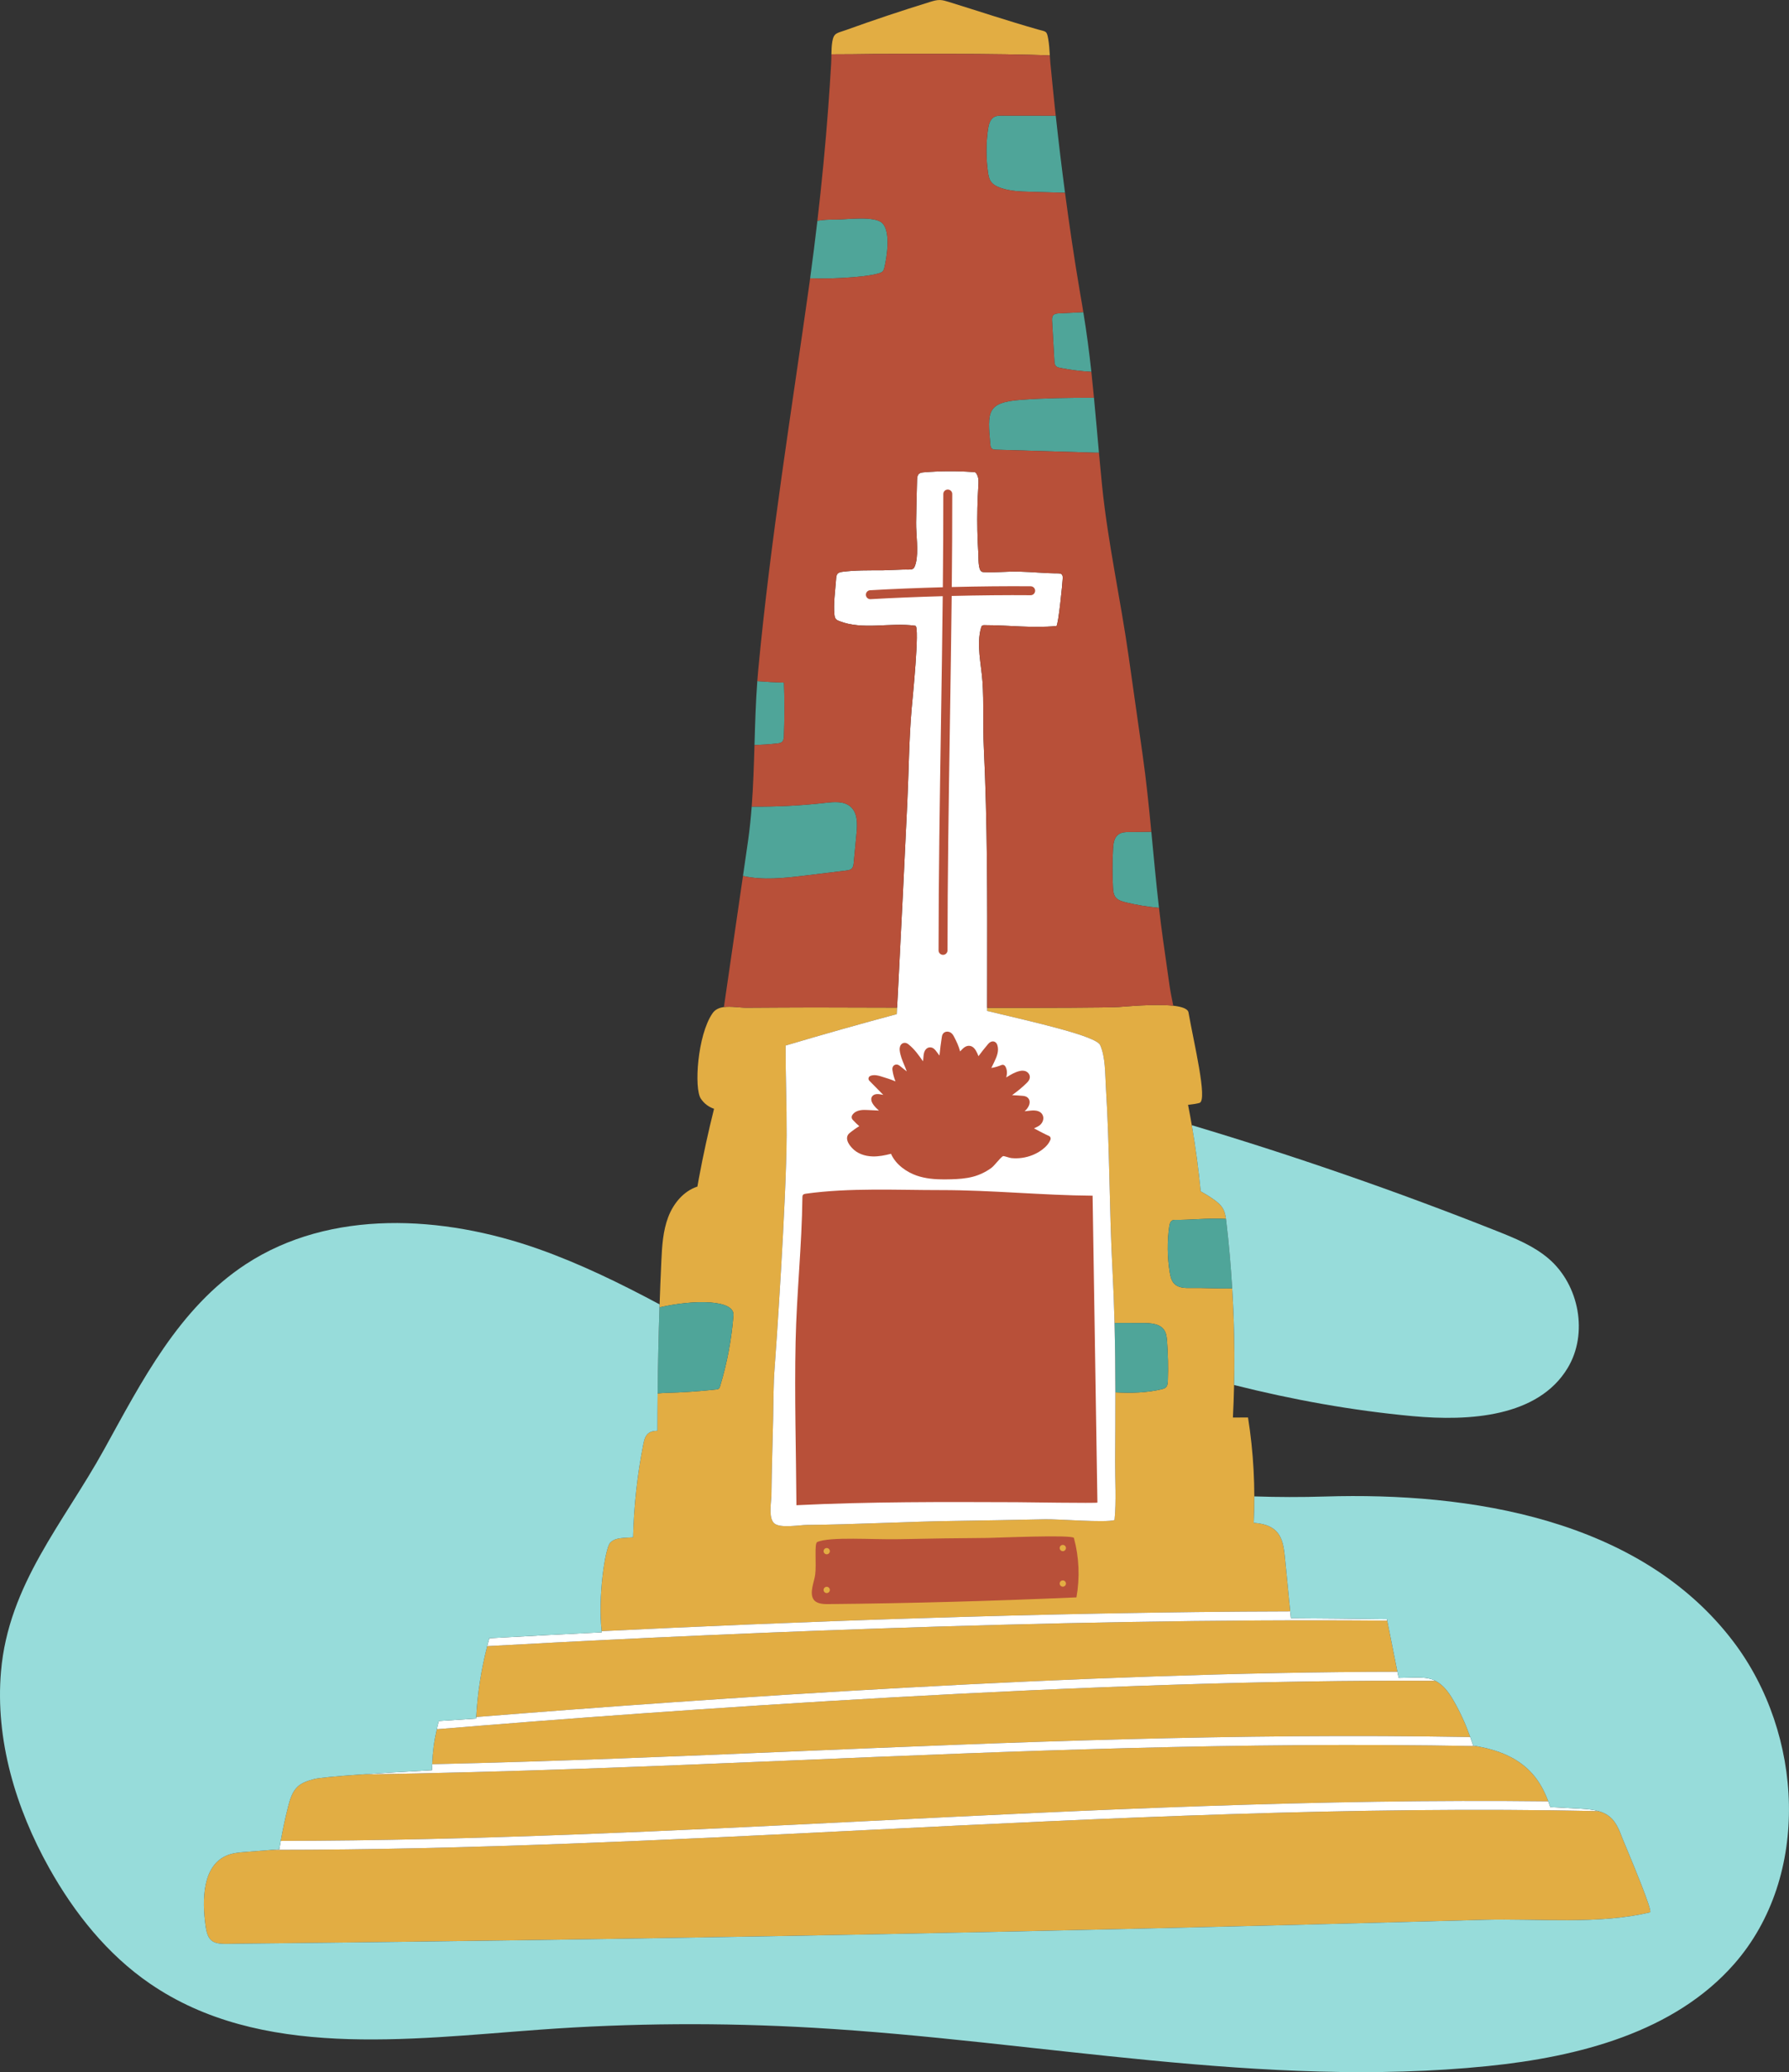
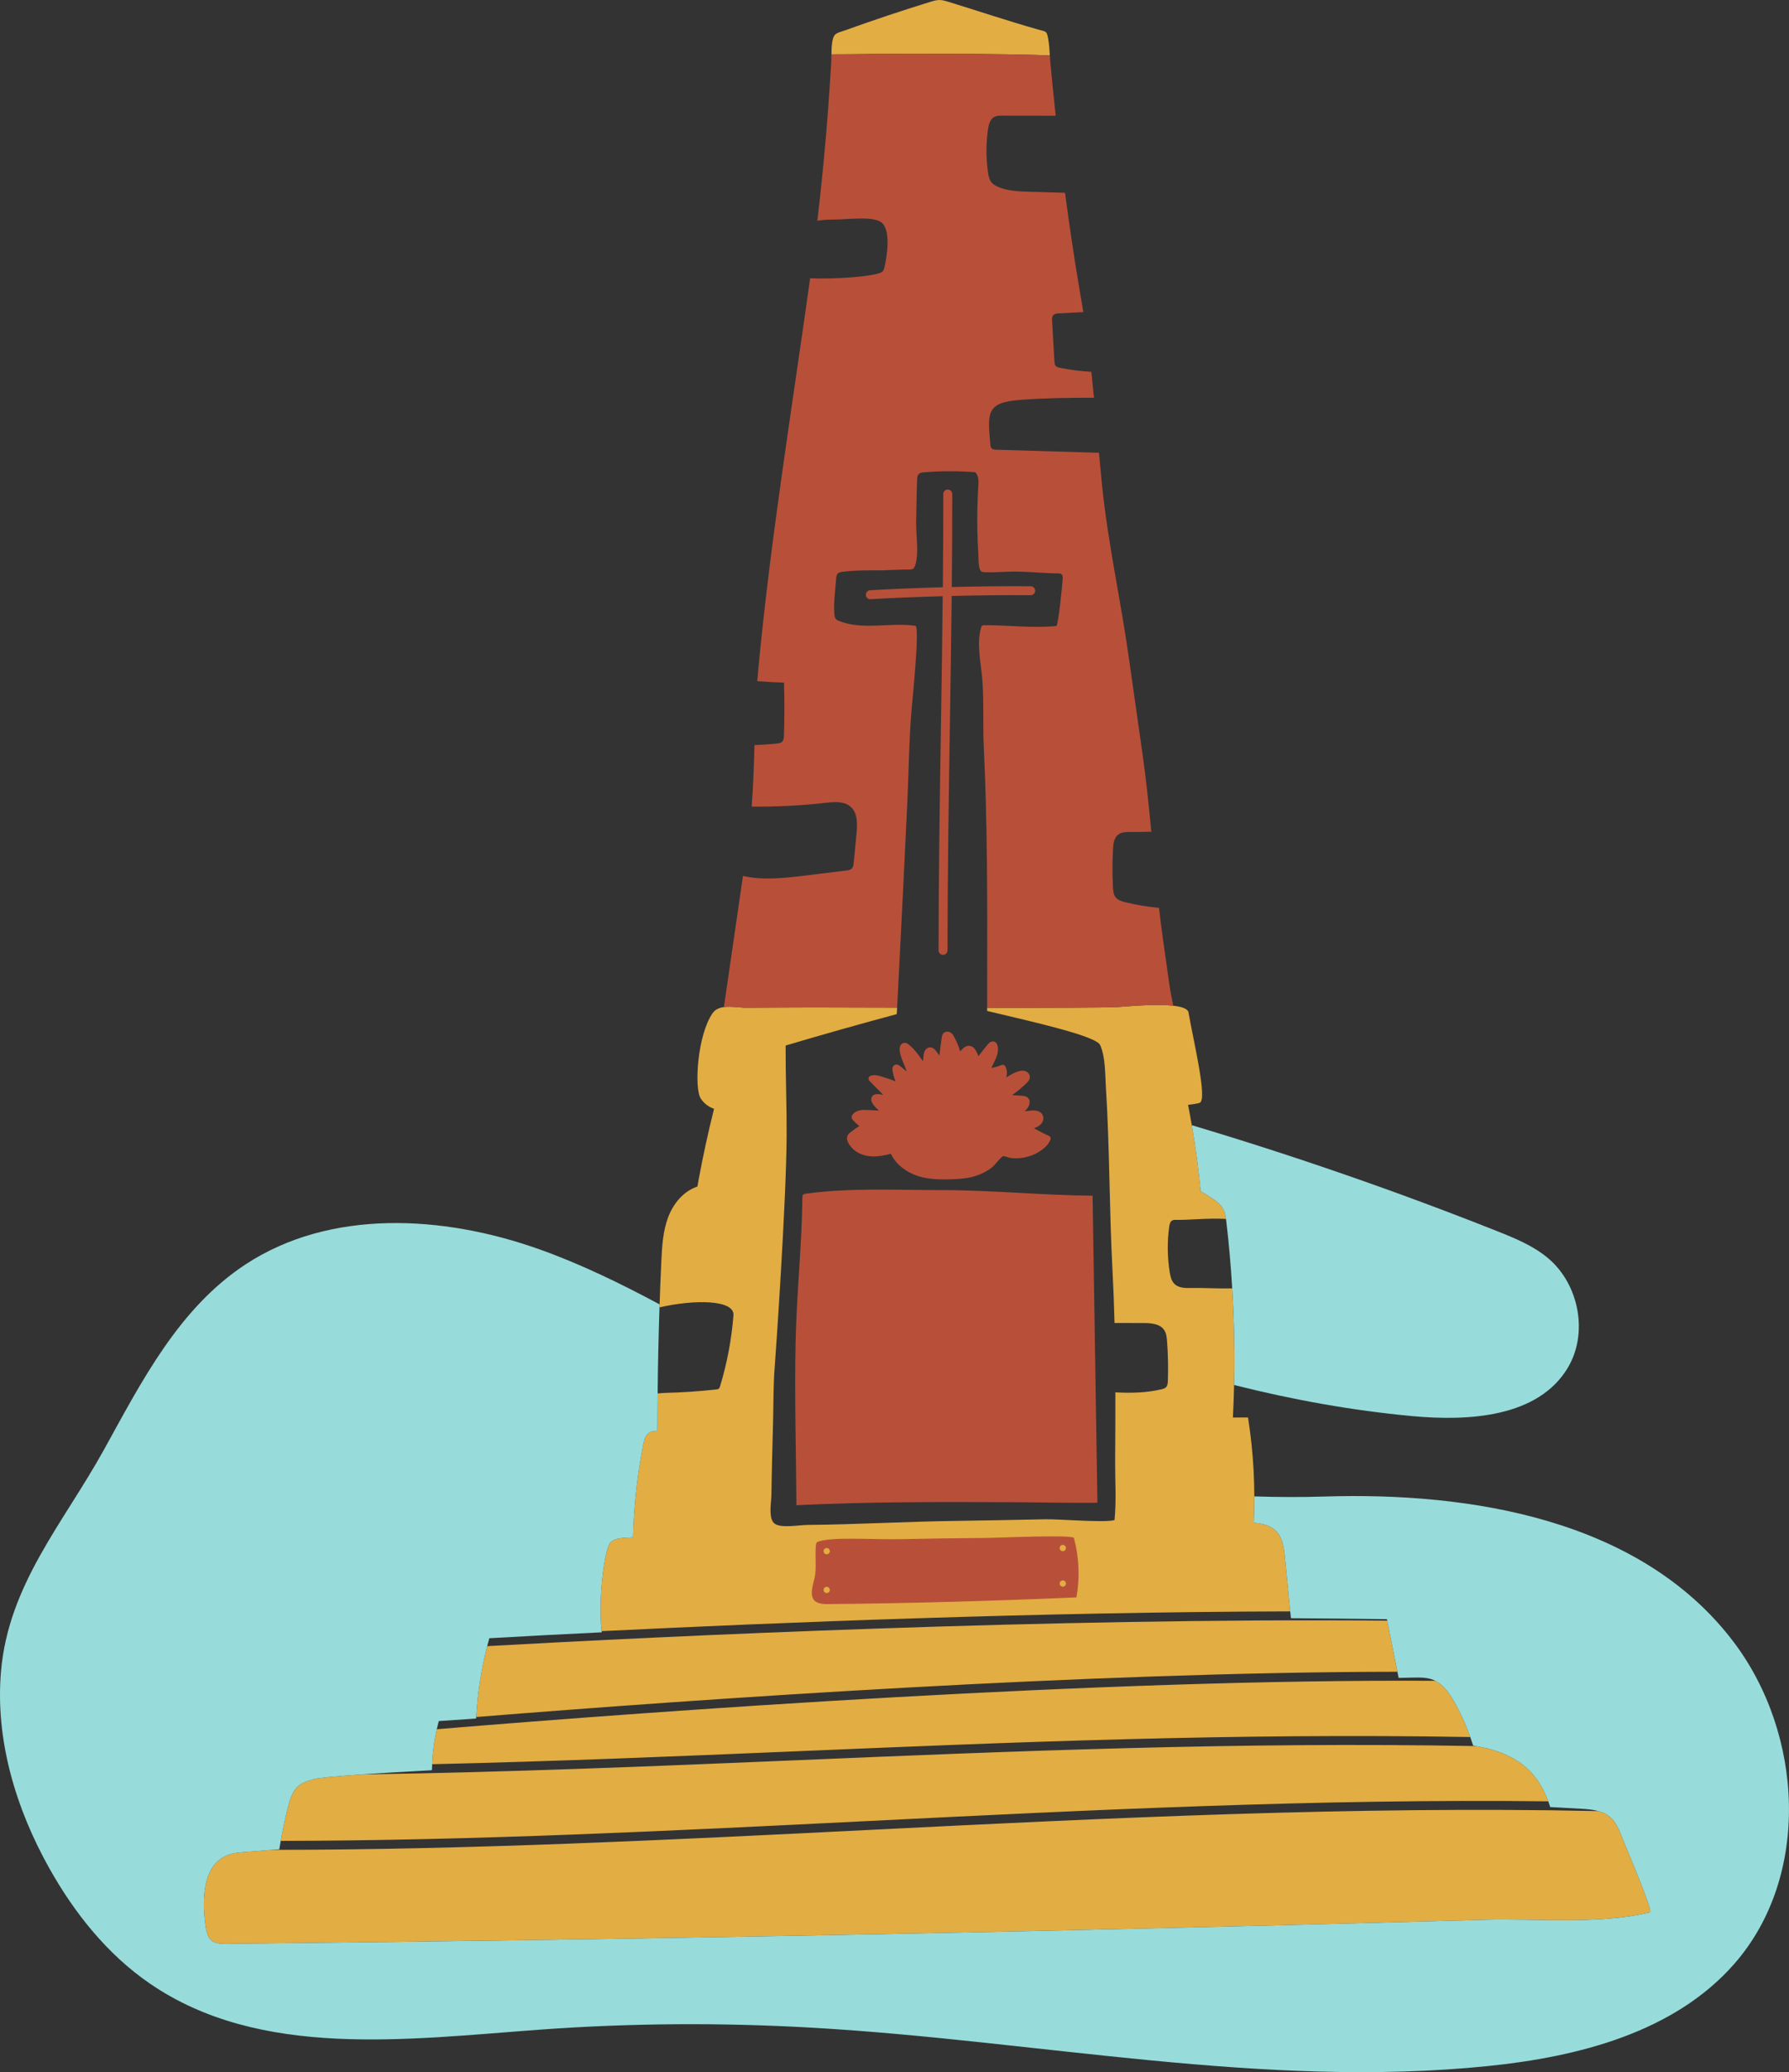
<svg xmlns="http://www.w3.org/2000/svg" height="463.5" preserveAspectRatio="xMidYMid meet" version="1.0" viewBox="0.0 -0.0 400.1 463.5" width="400.1" zoomAndPan="magnify">
  <rect x="0.0" y="-0.0" width="400.1" height="463.5" fill="#333333" stroke="none" />
  <defs>
    <clipPath id="a">
      <path d="M 0 251 L 400.09 251 L 400.09 463.512 L 0 463.512 Z M 0 251" />
    </clipPath>
  </defs>
  <g>
    <g id="change1_1">
      <path d="M 287.363 348.332 C 287.16 346.258 286.879 344.008 285.426 342.512 C 284.141 341.188 282.273 340.781 280.391 340.629 C 280.766 332.758 280.348 324.848 279.113 317.066 C 277.988 317.07 276.859 317.082 275.734 317.086 C 276.215 307.461 276.156 297.809 275.578 288.188 C 272.309 288.273 268.879 288.039 266.293 288.102 C 265.012 288.133 263.586 288.098 262.668 287.203 C 261.977 286.527 261.754 285.516 261.598 284.562 C 261.059 281.191 261.023 277.738 261.492 274.355 C 261.566 273.844 261.695 273.262 262.148 273.008 C 262.414 272.859 262.734 272.859 263.039 272.867 C 265.793 272.93 270.113 272.434 274.184 272.652 C 274.07 271.84 273.902 271.031 273.496 270.328 C 272.992 269.453 272.176 268.816 271.355 268.234 C 270.445 267.594 269.5 267.012 268.527 266.48 C 267.902 259.988 266.965 253.531 265.699 247.137 C 266.77 247.023 267.652 246.883 268.262 246.707 C 270.145 246.164 266.969 233.164 265.801 226.469 C 265.652 225.625 264.277 225.18 262.395 224.965 C 258.184 224.492 251.441 225.191 250.23 225.25 C 246.98 225.414 234.547 225.445 220.77 225.434 C 220.77 225.664 220.77 225.898 220.77 226.133 C 231.336 228.656 245.141 231.727 246.047 233.773 C 247.238 236.465 247.141 240.199 247.32 243.086 C 248.188 256.816 248.074 270.547 248.809 284.273 C 249.016 288.156 249.156 292.047 249.258 295.934 C 251.414 295.938 253.57 295.941 255.727 295.945 C 257.43 295.949 259.414 296.098 260.363 297.512 C 260.844 298.23 260.938 299.141 261.004 300.004 C 261.227 302.934 261.289 305.871 261.191 308.809 C 261.176 309.359 261.125 309.973 260.719 310.348 C 260.465 310.586 260.105 310.684 259.762 310.766 C 256.387 311.555 252.922 311.637 249.445 311.445 C 249.457 316.574 249.426 321.703 249.395 326.828 C 249.371 331.172 249.695 335.711 249.254 340.02 C 247.078 340.656 236.812 339.773 233.711 339.84 C 226.848 339.992 219.98 340.113 213.117 340.215 C 202.398 340.367 191.332 341.016 180.473 341.105 C 178.801 341.117 174.523 341.906 173.184 340.773 C 173.039 340.652 172.918 340.508 172.816 340.34 C 171.926 338.871 172.512 335.805 172.527 334.398 C 172.59 328.746 172.777 323.094 172.906 317.445 C 172.996 313.578 172.945 309.648 173.258 305.793 C 173.465 303.246 175.867 268.734 175.926 253.93 C 175.949 247.086 175.676 240.723 175.699 233.875 C 183.953 231.414 192.242 229.078 200.559 226.844 C 200.582 226.359 200.609 225.875 200.633 225.391 C 193.172 225.371 186.484 225.352 181.984 225.344 C 176.973 225.336 171.965 225.402 166.953 225.414 C 165.41 225.418 163.508 225.051 161.898 225.266 C 160.859 225.406 159.941 225.785 159.336 226.676 C 155.953 231.613 155.215 243.48 156.73 245.742 C 157.516 246.918 158.535 247.617 159.691 248.023 C 158.41 253.148 157.281 258.309 156.312 263.5 C 156.195 264.137 156.09 264.777 155.973 265.418 C 152.895 266.414 150.609 269.184 149.449 272.223 C 148.254 275.355 148.062 278.766 147.906 282.113 C 147.742 285.555 147.609 289 147.492 292.445 C 155.145 290.668 164.309 290.664 164.031 294.219 C 163.613 299.586 162.613 304.91 161.047 310.062 C 160.984 310.266 160.914 310.48 160.75 310.617 C 160.586 310.754 160.363 310.781 160.156 310.805 C 156.383 311.219 152.594 311.477 148.801 311.57 C 148.348 311.582 147.754 311.629 147.078 311.688 C 147.051 314.473 147.027 317.254 147.027 320.039 C 146.32 320.074 145.598 320.16 145.035 320.582 C 144.297 321.141 144.055 322.133 143.875 323.043 C 142.516 329.902 141.754 336.875 141.59 343.863 C 141.539 343.867 141.488 343.875 141.438 343.883 C 139.711 344.055 137.57 343.824 136.43 345.133 C 135.301 346.426 133.688 357.305 134.555 364.867 C 174.188 362.914 232.738 360.578 288.555 360.445 C 288.156 356.41 287.762 352.371 287.363 348.332 Z M 367.008 421.398 C 365.273 416.969 363.047 411.75 362.816 411.141 C 362.156 409.391 361.445 407.559 360.008 406.367 C 359.266 405.758 358.402 405.375 357.484 405.117 C 302.562 403.949 247.227 406.695 193.676 409.363 C 149.965 411.543 104.914 413.785 61.023 413.785 C 60.969 413.785 60.914 413.785 60.859 413.785 C 58.891 413.938 56.922 414.094 54.957 414.246 C 53.535 414.355 52.09 414.473 50.773 415.016 C 45.246 417.297 45.148 424.98 45.984 430.902 C 46.602 435.254 48.52 434.824 52.918 434.777 C 105.836 434.238 158.746 433.43 211.656 432.352 C 238.387 431.805 265.117 431.191 291.848 430.508 C 305.215 430.168 318.578 429.809 331.941 429.434 C 343.789 429.102 357.5 430.562 369.02 427.762 C 369.363 427.68 368.328 424.766 367.008 421.398 Z M 193.578 407.367 C 243.504 404.879 294.984 402.324 346.262 402.934 C 345.434 400.691 344.328 398.594 342.742 396.797 C 339.523 393.141 334.992 391.414 330.117 390.574 C 276.805 389.598 226.559 391.703 177.898 393.75 C 146.297 395.078 113.93 396.426 80.836 396.918 C 74.984 397.32 71.266 397.676 70.266 397.945 C 68.969 398.297 67.629 398.691 66.629 399.59 C 65.387 400.707 64.875 402.406 64.457 404.027 C 63.797 406.59 63.246 409.176 62.785 411.781 C 106.074 411.723 150.473 409.516 193.578 407.367 Z M 328.812 388.551 C 327.832 385.781 326.629 383.098 325.168 380.551 C 324.129 378.73 322.855 376.895 320.996 375.973 C 246.062 375.504 148.387 382.609 97.691 386.801 C 97.094 389.371 96.75 391.992 96.648 394.629 C 124.227 394 151.285 392.867 177.812 391.75 C 226.098 389.719 275.941 387.625 328.812 388.551 Z M 310.246 362.516 C 234.816 361.844 148.773 366 108.961 368.215 C 107.617 373.402 106.797 378.727 106.496 384.074 C 157.074 380.004 243.074 374.023 312.523 373.949 C 311.766 370.141 311.008 366.328 310.246 362.516 Z M 195.648 12.066 C 192.41 12.109 189.176 12.156 185.938 12.152 C 185.957 11.18 185.984 10.207 186.145 9.285 C 186.488 7.293 187.219 7.434 189.145 6.738 C 195.387 4.484 201.688 2.379 208.031 0.422 C 208.73 0.207 209.441 -0.008 210.172 0.004 C 210.836 0.016 211.48 0.211 212.113 0.406 C 218.77 2.465 225.402 4.68 232.102 6.586 C 233.949 7.113 234.086 6.824 234.422 8.68 C 234.641 9.891 234.711 11.156 234.789 12.406 C 224.809 11.926 198.539 12.031 195.648 12.066" fill="#e2ad43" />
    </g>
    <g id="change2_1">
-       <path d="M 259.762 310.766 C 260.105 310.684 260.465 310.586 260.719 310.348 C 261.125 309.973 261.176 309.359 261.191 308.809 C 261.289 305.871 261.227 302.934 261.004 300.004 C 260.938 299.141 260.844 298.23 260.363 297.512 C 259.414 296.098 257.43 295.949 255.727 295.945 C 253.57 295.941 251.414 295.938 249.258 295.934 C 249.387 301.102 249.438 306.273 249.445 311.445 C 252.922 311.637 256.387 311.555 259.762 310.766 Z M 174.926 165.926 C 175.262 165.605 175.301 165.086 175.32 164.621 C 175.461 160.648 175.465 156.672 175.332 152.695 C 173.34 152.637 171.352 152.52 169.367 152.363 C 169.012 157.117 168.879 161.895 168.738 166.668 C 170.441 166.602 172.145 166.492 173.844 166.301 C 174.227 166.254 174.645 166.195 174.926 165.926 Z M 179.973 195.863 C 183.059 195.484 186.148 195.109 189.234 194.73 C 189.695 194.676 190.191 194.602 190.512 194.266 C 190.824 193.938 190.883 193.453 190.926 193.008 C 191.137 190.824 191.344 188.641 191.555 186.457 C 191.758 184.336 191.836 181.867 190.238 180.457 C 188.785 179.172 186.59 179.359 184.66 179.578 C 179.172 180.207 173.641 180.484 168.113 180.426 C 167.922 182.984 167.66 185.531 167.301 188.055 C 166.922 190.684 166.539 193.312 166.16 195.941 C 170.594 196.945 175.391 196.422 179.973 195.863 Z M 252.684 186.109 C 251.766 186.098 250.773 186.137 250.055 186.707 C 249.152 187.426 248.988 188.711 248.926 189.863 C 248.762 192.742 248.758 195.629 248.91 198.504 C 248.953 199.277 249.023 200.098 249.496 200.707 C 250.012 201.363 250.875 201.621 251.688 201.824 C 254.156 202.434 256.672 202.844 259.203 203.074 C 258.547 197.398 258.031 191.727 257.488 186.051 C 255.688 186.07 254.02 186.125 252.684 186.109 Z M 235.559 70.504 C 235.258 70.84 235.266 71.34 235.293 71.789 C 235.465 74.77 235.633 77.75 235.805 80.727 C 235.828 81.141 235.867 81.598 236.156 81.895 C 236.398 82.141 236.758 82.223 237.094 82.289 C 239.398 82.746 241.734 83.043 244.078 83.172 C 243.594 78.711 243.012 74.258 242.277 69.824 C 240.461 69.914 238.641 70.004 236.824 70.094 C 236.367 70.117 235.863 70.16 235.559 70.504 Z M 228.211 89.445 C 220.641 90.023 220.82 92.164 221.48 99.387 C 221.512 99.723 221.555 100.094 221.805 100.328 C 222.051 100.559 222.422 100.582 222.758 100.594 C 230.148 100.812 237.539 101.035 244.93 101.258 C 245.203 101.266 245.488 101.27 245.773 101.27 C 245.402 97.168 245.051 93.066 244.66 88.969 C 239.176 88.957 233.656 89.031 228.211 89.445 Z M 197.352 60.758 C 197.602 60.535 197.703 60.191 197.781 59.863 C 198.355 57.523 199.266 51.812 197.312 49.902 C 195.594 48.215 189.309 49.117 186.922 49.109 C 185.402 49.105 184.039 49.16 182.805 49.387 C 182.305 53.68 181.77 57.969 181.18 62.246 C 186.512 62.504 196.117 61.852 197.352 60.758 Z M 222.422 26.121 C 221.434 26.613 221.113 27.852 220.957 28.945 C 220.504 32.133 220.504 35.387 220.965 38.574 C 221.062 39.266 221.191 39.973 221.574 40.555 C 222.066 41.293 222.906 41.723 223.742 42.016 C 225.855 42.762 228.141 42.836 230.383 42.898 C 232.984 42.977 235.586 43.051 238.188 43.129 C 237.426 37.387 236.738 31.637 236.113 25.883 C 232.098 25.875 228.082 25.871 224.062 25.867 C 223.504 25.867 222.922 25.871 222.422 26.121 Z M 263.039 272.867 C 262.734 272.859 262.414 272.859 262.148 273.008 C 261.695 273.262 261.566 273.844 261.492 274.355 C 261.023 277.738 261.059 281.191 261.598 284.562 C 261.754 285.516 261.977 286.527 262.668 287.203 C 263.586 288.098 265.012 288.133 266.293 288.102 C 268.879 288.039 272.309 288.273 275.578 288.188 C 275.281 283.211 274.848 278.242 274.266 273.289 C 274.238 273.078 274.211 272.863 274.184 272.652 C 270.113 272.434 265.793 272.93 263.039 272.867 Z M 148.801 311.57 C 148.348 311.582 147.754 311.629 147.078 311.688 C 147.141 305.27 147.277 298.855 147.492 292.445 C 155.145 290.668 164.309 290.664 164.031 294.219 C 163.613 299.586 162.613 304.91 161.047 310.062 C 160.984 310.266 160.914 310.48 160.75 310.617 C 160.586 310.754 160.363 310.781 160.156 310.805 C 156.383 311.219 152.594 311.477 148.801 311.57" fill="#4fa599" />
-     </g>
+       </g>
    <g id="change3_1">
-       <path d="M 220.023 167.176 C 219.785 162.285 220.062 157.285 219.723 152.426 C 219.457 148.613 218.328 144.133 219.41 140.414 C 219.453 140.266 219.5 140.109 219.609 140 C 219.789 139.824 220.074 139.828 220.324 139.844 C 225.711 139.844 230.844 140.547 236.25 140.031 C 236.684 139.988 237.672 130.062 237.672 129.312 C 237.672 129.016 237.656 128.68 237.438 128.473 C 237.25 128.297 236.973 128.27 236.719 128.254 C 233.762 128.254 230.777 127.926 227.816 127.859 C 225.23 127.801 222.699 128.102 220.141 127.984 C 219.922 127.973 219.691 127.961 219.508 127.84 C 218.715 127.324 218.852 124.68 218.801 123.891 C 218.691 122.148 218.617 120.398 218.582 118.648 C 218.516 115.336 218.59 112.02 218.797 108.715 C 218.848 107.898 218.902 107.047 218.562 106.305 C 218.223 105.562 218.156 105.625 217.344 105.57 C 213.766 105.328 210.172 105.355 206.602 105.652 C 206.23 105.684 205.836 105.73 205.551 105.969 C 205.156 106.297 205.109 106.879 205.094 107.395 C 205 110.555 204.934 113.715 204.887 116.875 C 204.848 119.637 205.48 123.281 204.824 125.945 C 204.375 127.766 203.949 127.332 201.898 127.406 C 200.363 127.465 198.828 127.523 197.293 127.578 C 194.379 127.578 191.191 127.531 188.305 127.918 C 187.004 128.094 187.039 128.77 186.949 129.984 C 186.77 132.426 186.391 134.973 186.609 137.402 C 186.645 137.781 186.699 138.188 186.949 138.477 C 187.133 138.688 187.398 138.805 187.656 138.91 C 192.988 141.027 199.047 139.168 204.723 139.98 C 205.746 140.129 204.035 156.777 203.879 158.598 C 203.285 165.512 203.246 172.52 202.918 179.453 C 202.262 193.355 201.574 207.254 200.855 221.152 C 200.781 222.566 200.707 223.98 200.633 225.391 C 200.609 225.875 200.582 226.359 200.559 226.844 C 192.242 229.078 183.953 231.414 175.699 233.875 C 175.676 240.723 175.949 247.086 175.926 253.93 C 175.867 268.734 173.465 303.246 173.258 305.793 C 172.945 309.648 172.996 313.578 172.906 317.445 C 172.777 323.094 172.59 328.746 172.527 334.398 C 172.512 335.805 171.926 338.871 172.816 340.34 C 172.918 340.508 173.039 340.652 173.184 340.773 C 174.523 341.906 178.801 341.117 180.473 341.105 C 191.332 341.016 202.398 340.367 213.117 340.215 C 219.98 340.113 226.848 339.992 233.711 339.84 C 236.812 339.773 247.078 340.656 249.254 340.02 C 249.695 335.711 249.371 331.172 249.395 326.828 C 249.426 321.703 249.457 316.574 249.445 311.445 C 249.438 306.273 249.387 301.102 249.258 295.934 C 249.156 292.047 249.016 288.156 248.809 284.273 C 248.074 270.547 248.188 256.816 247.32 243.086 C 247.141 240.199 247.238 236.465 246.047 233.773 C 245.141 231.727 231.336 228.656 220.77 226.133 C 220.77 225.898 220.77 225.664 220.77 225.434 C 220.773 222.953 220.777 220.477 220.781 217.996 C 220.809 201.051 220.836 184.098 220.023 167.176 Z M 310.246 362.516 C 310.223 362.406 310.203 362.297 310.18 362.188 C 303.023 362.082 295.863 362.016 288.707 361.969 C 288.656 361.461 288.605 360.953 288.555 360.445 C 232.738 360.578 174.188 362.914 134.555 364.867 C 134.566 364.953 134.574 365.039 134.586 365.125 C 126.199 365.527 117.816 365.969 109.434 366.449 C 109.27 367.035 109.113 367.625 108.961 368.215 C 148.773 366 234.816 361.844 310.246 362.516 Z M 320.996 375.973 C 320.887 375.922 320.781 375.855 320.668 375.809 C 319.219 375.199 317.59 375.219 316.016 375.25 C 314.945 375.27 313.871 375.301 312.797 375.32 C 312.707 374.863 312.617 374.406 312.523 373.949 C 243.074 374.023 157.074 380.004 106.496 384.074 C 106.492 384.188 106.48 384.301 106.477 384.414 C 103.695 384.602 100.918 384.777 98.141 384.973 C 97.969 385.578 97.832 386.191 97.691 386.801 C 148.387 382.609 246.062 375.504 320.996 375.973 Z M 330.117 390.574 C 329.898 390.539 329.684 390.492 329.465 390.457 C 329.262 389.816 329.039 389.184 328.812 388.551 C 275.941 387.625 226.098 389.719 177.812 391.75 C 151.285 392.867 124.227 394 96.648 394.629 C 96.629 395.078 96.598 395.523 96.594 395.973 C 90.359 396.309 85.047 396.625 80.836 396.918 C 113.93 396.426 146.297 395.078 177.898 393.75 C 226.559 391.703 276.805 389.598 330.117 390.574 Z M 61.023 413.785 C 60.969 413.785 60.914 413.785 60.859 413.785 C 61.395 413.746 61.93 413.703 62.465 413.66 C 62.562 413.035 62.672 412.406 62.785 411.781 C 106.074 411.723 150.473 409.516 193.578 407.367 C 243.504 404.879 294.984 402.324 346.262 402.934 C 346.418 403.355 346.566 403.781 346.703 404.215 C 348.988 404.332 351.273 404.453 353.559 404.586 C 354.867 404.66 356.23 404.77 357.484 405.117 C 302.562 403.949 247.227 406.695 193.676 409.363 C 149.965 411.543 104.914 413.785 61.023 413.785" fill="#fff" />
-     </g>
+       </g>
    <g id="change4_1">
      <path d="M 238.395 346.273 C 238.395 345.887 238.078 345.574 237.695 345.574 C 237.309 345.574 236.992 345.887 236.992 346.273 C 236.992 346.66 237.309 346.973 237.695 346.973 C 238.078 346.973 238.395 346.66 238.395 346.273 Z M 238.395 354.215 C 238.395 353.828 238.078 353.516 237.695 353.516 C 237.309 353.516 236.992 353.828 236.992 354.215 C 236.992 354.602 237.309 354.914 237.695 354.914 C 238.078 354.914 238.395 354.602 238.395 354.215 Z M 185.59 346.973 C 185.59 346.586 185.277 346.273 184.891 346.273 C 184.504 346.273 184.191 346.586 184.191 346.973 C 184.191 347.359 184.504 347.672 184.891 347.672 C 185.277 347.672 185.59 347.359 185.59 346.973 Z M 185.59 355.648 C 185.59 355.262 185.277 354.949 184.891 354.949 C 184.504 354.949 184.191 355.262 184.191 355.648 C 184.191 356.035 184.504 356.348 184.891 356.348 C 185.277 356.348 185.59 356.035 185.59 355.648 Z M 240.738 357.312 C 222.172 358.117 203.719 358.645 185.133 358.812 C 183.922 358.824 182.473 358.707 181.875 357.652 C 181.027 356.16 182.098 353.832 182.309 352.25 C 182.629 349.852 182.07 345.242 182.762 344.934 C 185.59 343.672 195.293 344.418 201.051 344.293 C 207.672 344.148 214.293 344.059 220.914 344.012 C 222.656 344 239.961 343.223 240.176 344.023 C 241.34 348.34 241.531 352.914 240.738 357.312 Z M 230.512 131.141 C 225.227 131.094 219.051 131.156 212.859 131.309 C 212.93 124.203 212.973 117.215 212.965 110.504 C 212.965 109.949 212.516 109.504 211.965 109.504 C 211.41 109.504 210.965 109.953 210.965 110.508 C 210.973 117.23 210.93 124.238 210.859 131.359 C 205.133 131.516 199.477 131.746 194.594 132.031 C 194.039 132.062 193.621 132.535 193.652 133.09 C 193.684 133.621 194.125 134.031 194.648 134.031 C 194.672 134.031 194.691 134.027 194.711 134.027 C 199.555 133.746 205.16 133.516 210.836 133.359 C 210.734 142.887 210.586 152.594 210.438 162.129 C 210.176 179.02 209.906 196.484 209.906 212.586 C 209.906 213.137 210.352 213.586 210.906 213.586 C 211.457 213.586 211.906 213.137 211.906 212.586 C 211.906 196.5 212.176 179.043 212.438 162.16 C 212.586 152.598 212.734 142.859 212.84 133.309 C 219.027 133.156 225.207 133.094 230.492 133.141 C 230.496 133.141 230.5 133.141 230.504 133.141 C 231.051 133.141 231.496 132.699 231.504 132.148 C 231.508 131.598 231.062 131.145 230.512 131.141 Z M 234.57 254.082 C 233.863 253.781 232.348 252.996 231.25 252.398 C 231.703 252.199 232.109 251.98 232.332 251.844 C 233.102 251.367 233.637 250.285 233.16 249.375 C 232.758 248.605 231.867 248.285 230.527 248.422 C 230.07 248.469 229.609 248.52 229.148 248.574 C 229.277 248.438 229.422 248.316 229.547 248.18 C 229.73 247.973 230.324 247.234 230.273 246.438 C 230.25 246.066 230.09 245.746 229.816 245.508 C 229.445 245.191 228.977 245.148 228.699 245.121 C 227.918 245.051 227.133 245.008 226.344 244.973 C 227.512 244.121 228.656 243.219 229.684 242.176 C 229.895 241.965 230.328 241.52 230.316 240.898 C 230.309 240.312 229.875 239.77 229.266 239.578 C 228.762 239.422 228.266 239.516 227.938 239.598 C 226.977 239.84 226.129 240.336 225.273 240.863 C 225.191 240.91 225.113 240.965 225.035 241.012 C 225.367 239.828 225.129 239.004 224.797 238.48 C 224.621 238.211 224.277 238.105 223.984 238.23 C 223.258 238.535 222.488 238.758 221.707 238.887 C 221.93 238.434 222.152 237.977 222.367 237.523 C 222.941 236.332 223.465 235.062 223.051 233.77 C 223.012 233.656 222.902 233.305 222.562 233.094 C 222.18 232.855 221.562 232.852 220.977 233.539 C 220.23 234.414 219.52 235.328 218.828 236.25 C 218.672 235.828 218.496 235.418 218.266 235.031 C 218.125 234.789 217.695 234.062 216.906 233.945 C 216.066 233.82 215.441 234.449 215.137 234.754 C 214.996 234.895 214.859 235.047 214.719 235.188 C 214.438 234.023 213.902 232.941 213.406 231.98 C 213.258 231.688 213.055 231.285 212.66 231.012 C 212.176 230.676 211.402 230.637 210.949 231.16 C 210.715 231.438 210.664 231.766 210.633 231.961 C 210.418 233.336 210.246 234.723 210.105 236.113 C 209.84 235.77 209.594 235.414 209.324 235.074 C 209.133 234.828 208.73 234.316 208.09 234.281 C 207.758 234.258 207.434 234.371 207.176 234.605 C 206.66 235.07 206.551 235.895 206.531 236.34 C 206.516 236.691 206.457 237.043 206.422 237.395 C 206.41 237.379 206.398 237.363 206.387 237.344 C 205.465 236.027 204.512 234.668 203.199 233.625 C 203.055 233.512 202.727 233.238 202.262 233.273 C 201.973 233.293 201.711 233.43 201.523 233.652 C 201.148 234.102 201.188 234.738 201.207 234.926 C 201.34 236.113 201.797 237.199 202.238 238.25 C 202.441 238.727 202.629 239.191 202.789 239.656 L 201.238 238.422 C 200.734 238.023 200.336 238.09 200.086 238.215 C 199.902 238.305 199.488 238.602 199.594 239.359 C 199.711 240.223 199.945 241.074 200.266 241.891 C 199.203 241.438 198.105 241.094 197.035 240.773 C 196.422 240.59 195.5 240.316 194.641 240.668 C 194.438 240.754 194.289 240.93 194.246 241.145 C 194.199 241.355 194.262 241.578 194.414 241.734 C 195.352 242.707 196.301 243.672 197.258 244.625 C 197.348 244.711 197.445 244.809 197.543 244.902 L 196.711 244.762 C 196.441 244.719 195.766 244.652 195.289 245.004 C 195.051 245.184 194.895 245.441 194.859 245.734 C 194.746 246.586 195.602 247.582 196.566 248.414 L 193.938 248.289 C 193.152 248.25 191.516 248.172 190.672 249.332 C 190.516 249.547 190.449 249.77 190.48 250.004 C 190.516 250.289 190.691 250.469 190.766 250.543 L 190.934 250.719 C 191.336 251.137 191.723 251.539 192.176 251.906 C 191.406 252.375 190.664 252.902 189.973 253.477 C 189.648 253.742 189.465 254.098 189.438 254.508 C 189.395 255.184 189.785 255.965 190.598 256.832 C 191.668 257.977 193.297 258.629 195.18 258.676 C 196.547 258.711 197.906 258.434 199.27 258.086 C 200.34 260.566 202.871 262.219 204.992 262.957 C 206.969 263.648 209.082 263.816 211.148 263.816 C 211.68 263.816 212.211 263.805 212.734 263.789 C 214.234 263.742 215.973 263.652 217.656 263.199 C 219.078 262.812 220.422 262.172 221.645 261.297 C 222.055 261 222.484 260.504 222.941 259.98 C 223.387 259.465 224.062 258.684 224.367 258.602 C 224.52 258.59 225.02 258.738 225.289 258.82 C 225.633 258.926 225.953 259.027 226.223 259.051 C 226.992 259.125 227.777 259.109 228.559 259 C 230.219 258.77 231.781 258.133 233.078 257.164 C 234 256.469 234.605 255.738 234.926 254.93 C 235.059 254.598 234.902 254.219 234.57 254.082 Z M 245.43 336.105 C 245.07 313.227 244.711 290.344 244.352 267.461 C 233.137 267.379 221.777 266.203 210.453 266.207 C 200.562 266.215 189.98 265.652 180.215 267.016 C 179.98 267.051 179.719 267.098 179.574 267.289 C 179.465 267.441 179.457 267.641 179.453 267.828 C 179.332 278.598 178.16 289.348 177.93 300.129 C 177.668 312.309 178.039 324.574 178.113 336.695 C 194.488 335.891 210.891 335.957 227.285 336.02 C 228.688 336.027 245.43 336.277 245.43 336.105 Z M 161.898 225.266 C 163.316 215.492 164.746 205.715 166.16 195.941 C 170.594 196.945 175.391 196.422 179.973 195.863 C 183.059 195.484 186.148 195.109 189.234 194.73 C 189.695 194.676 190.191 194.602 190.512 194.266 C 190.824 193.938 190.883 193.453 190.926 193.008 C 191.137 190.824 191.344 188.641 191.555 186.457 C 191.758 184.336 191.836 181.867 190.238 180.457 C 188.785 179.172 186.59 179.359 184.66 179.578 C 179.172 180.207 173.641 180.484 168.113 180.426 C 168.461 175.871 168.602 171.273 168.738 166.668 C 170.441 166.602 172.145 166.492 173.844 166.301 C 174.227 166.254 174.645 166.195 174.926 165.926 C 175.262 165.605 175.301 165.086 175.32 164.621 C 175.461 160.648 175.465 156.672 175.332 152.695 C 173.34 152.637 171.352 152.52 169.367 152.363 C 169.438 151.441 169.512 150.523 169.598 149.605 C 172.332 120.707 177.008 92.047 181.039 63.312 C 181.09 62.957 181.129 62.602 181.18 62.246 C 186.512 62.504 196.117 61.852 197.352 60.758 C 197.602 60.535 197.703 60.191 197.781 59.863 C 198.355 57.523 199.266 51.812 197.312 49.902 C 195.594 48.215 189.309 49.117 186.922 49.109 C 185.402 49.105 184.039 49.16 182.805 49.387 C 183.785 40.953 184.605 32.5 185.234 24.031 C 185.477 20.754 185.691 17.473 185.883 14.191 C 185.922 13.527 185.926 12.84 185.938 12.152 C 189.176 12.156 192.41 12.109 195.648 12.066 C 198.539 12.031 224.809 11.926 234.789 12.406 C 234.82 12.938 234.855 13.469 234.902 13.988 C 235.227 17.402 235.566 20.812 235.926 24.219 C 235.984 24.773 236.055 25.328 236.113 25.883 C 232.098 25.875 228.082 25.871 224.062 25.867 C 223.504 25.867 222.922 25.871 222.422 26.121 C 221.434 26.613 221.113 27.852 220.957 28.945 C 220.504 32.133 220.504 35.387 220.965 38.574 C 221.062 39.266 221.191 39.973 221.574 40.555 C 222.066 41.293 222.906 41.723 223.742 42.016 C 225.855 42.762 228.141 42.836 230.383 42.898 C 232.984 42.977 235.586 43.051 238.188 43.129 C 239.156 50.445 240.234 57.746 241.469 65.027 C 241.648 66.102 241.836 67.18 242.023 68.258 C 242.113 68.777 242.191 69.301 242.277 69.824 C 240.461 69.914 238.641 70.004 236.824 70.094 C 236.367 70.117 235.863 70.16 235.559 70.504 C 235.258 70.84 235.266 71.34 235.293 71.789 C 235.465 74.77 235.633 77.75 235.805 80.727 C 235.828 81.141 235.867 81.598 236.156 81.895 C 236.398 82.141 236.758 82.223 237.094 82.289 C 239.398 82.746 241.734 83.043 244.078 83.172 C 244.285 85.102 244.477 87.035 244.66 88.969 C 239.176 88.957 233.656 89.031 228.211 89.445 C 220.641 90.023 220.82 92.164 221.48 99.387 C 221.512 99.723 221.555 100.094 221.805 100.328 C 222.051 100.559 222.422 100.582 222.758 100.594 C 230.148 100.812 237.539 101.035 244.93 101.258 C 245.203 101.266 245.488 101.27 245.773 101.27 C 245.996 103.738 246.227 106.211 246.477 108.676 C 247.789 121.465 250.586 133.949 252.402 146.73 C 253.441 154.051 254.48 161.367 255.52 168.688 C 256.344 174.477 256.934 180.262 257.488 186.051 C 255.688 186.07 254.02 186.125 252.684 186.109 C 251.766 186.098 250.773 186.137 250.055 186.707 C 249.152 187.426 248.988 188.711 248.926 189.863 C 248.762 192.742 248.758 195.629 248.91 198.504 C 248.953 199.277 249.023 200.098 249.496 200.707 C 250.012 201.363 250.875 201.621 251.688 201.824 C 254.156 202.434 256.672 202.844 259.203 203.074 C 259.473 205.422 259.758 207.77 260.094 210.117 C 260.582 213.57 261.074 217.023 261.562 220.477 C 261.766 221.898 262.098 223.426 262.395 224.965 C 258.184 224.492 251.441 225.191 250.23 225.25 C 246.98 225.414 234.547 225.445 220.77 225.434 C 220.773 222.953 220.777 220.477 220.781 217.996 C 220.809 201.051 220.836 184.098 220.023 167.176 C 219.785 162.285 220.062 157.285 219.723 152.426 C 219.457 148.613 218.328 144.133 219.41 140.414 C 219.453 140.266 219.5 140.109 219.609 140 C 219.789 139.824 220.074 139.828 220.324 139.844 C 225.711 139.844 230.844 140.547 236.25 140.031 C 236.684 139.988 237.672 130.062 237.672 129.312 C 237.672 129.016 237.656 128.68 237.438 128.473 C 237.25 128.297 236.973 128.27 236.719 128.254 C 233.762 128.254 230.777 127.926 227.816 127.859 C 225.23 127.801 222.699 128.102 220.141 127.984 C 219.922 127.973 219.691 127.961 219.508 127.84 C 218.715 127.324 218.852 124.68 218.801 123.891 C 218.691 122.148 218.617 120.398 218.582 118.648 C 218.516 115.336 218.59 112.02 218.797 108.715 C 218.848 107.898 218.902 107.047 218.562 106.305 C 218.223 105.562 218.156 105.625 217.344 105.57 C 213.766 105.328 210.172 105.355 206.602 105.652 C 206.23 105.684 205.836 105.73 205.551 105.969 C 205.156 106.297 205.109 106.879 205.094 107.395 C 205 110.555 204.934 113.715 204.887 116.875 C 204.848 119.637 205.48 123.281 204.824 125.945 C 204.375 127.766 203.949 127.332 201.898 127.406 C 200.363 127.465 198.828 127.523 197.293 127.578 C 194.379 127.578 191.191 127.531 188.305 127.918 C 187.004 128.094 187.039 128.77 186.949 129.984 C 186.77 132.426 186.391 134.973 186.609 137.402 C 186.645 137.781 186.699 138.188 186.949 138.477 C 187.133 138.688 187.398 138.805 187.656 138.91 C 192.988 141.027 199.047 139.168 204.723 139.98 C 205.746 140.129 204.035 156.777 203.879 158.598 C 203.285 165.512 203.246 172.52 202.918 179.453 C 202.262 193.355 201.574 207.254 200.855 221.152 C 200.781 222.566 200.707 223.98 200.633 225.391 C 193.172 225.371 186.484 225.352 181.984 225.344 C 176.973 225.336 171.965 225.402 166.953 225.414 C 165.41 225.418 163.508 225.051 161.898 225.266" fill="#b85039" />
    </g>
    <g clip-path="url(#a)" id="change5_1">
      <path d="M 387.613 367.148 C 366.73 339.695 328.609 333.746 296.32 334.75 C 291.055 334.914 285.785 334.898 280.523 334.723 C 280.527 336.691 280.484 338.66 280.391 340.629 C 282.273 340.781 284.141 341.188 285.426 342.512 C 286.879 344.008 287.16 346.258 287.363 348.332 C 287.762 352.371 288.156 356.41 288.555 360.445 C 288.605 360.953 288.656 361.461 288.707 361.969 C 295.863 362.016 303.023 362.082 310.18 362.188 C 310.203 362.297 310.223 362.406 310.246 362.516 C 311.008 366.328 311.766 370.141 312.523 373.949 C 312.617 374.406 312.707 374.863 312.797 375.32 C 313.871 375.301 314.945 375.27 316.016 375.25 C 317.59 375.219 319.219 375.199 320.668 375.809 C 320.781 375.855 320.887 375.922 320.996 375.973 C 322.855 376.895 324.129 378.73 325.168 380.551 C 326.629 383.098 327.832 385.781 328.812 388.551 C 329.039 389.184 329.262 389.816 329.465 390.457 C 329.684 390.492 329.898 390.539 330.117 390.574 C 334.992 391.414 339.523 393.141 342.742 396.797 C 344.328 398.594 345.43 400.691 346.262 402.934 C 346.418 403.355 346.566 403.781 346.703 404.215 C 348.988 404.332 351.273 404.453 353.559 404.586 C 354.867 404.66 356.227 404.77 357.484 405.117 C 358.402 405.375 359.266 405.758 360.008 406.367 C 361.445 407.559 362.156 409.391 362.816 411.141 C 363.047 411.75 365.273 416.969 367.008 421.398 C 368.328 424.766 369.363 427.68 369.02 427.762 C 357.5 430.562 343.789 429.102 331.941 429.434 C 318.578 429.809 305.215 430.168 291.848 430.508 C 265.117 431.191 238.387 431.805 211.656 432.352 C 158.746 433.43 105.836 434.238 52.918 434.777 C 48.52 434.824 46.602 435.254 45.984 430.902 C 45.148 424.98 45.246 417.297 50.773 415.016 C 52.09 414.473 53.535 414.355 54.953 414.246 C 56.922 414.094 58.891 413.938 60.859 413.785 C 61.395 413.746 61.93 413.703 62.465 413.66 C 62.562 413.035 62.672 412.406 62.785 411.781 C 63.246 409.176 63.797 406.59 64.457 404.027 C 64.875 402.406 65.387 400.707 66.629 399.59 C 67.629 398.691 68.969 398.297 70.266 397.945 C 71.266 397.676 74.984 397.32 80.836 396.918 C 85.047 396.625 90.359 396.309 96.594 395.973 C 96.598 395.523 96.629 395.078 96.648 394.629 C 96.75 391.992 97.094 389.371 97.691 386.801 C 97.832 386.191 97.969 385.578 98.141 384.973 C 100.918 384.777 103.695 384.602 106.477 384.414 C 106.48 384.301 106.492 384.188 106.496 384.074 C 106.797 378.727 107.617 373.402 108.961 368.215 C 109.113 367.625 109.27 367.035 109.434 366.449 C 117.816 365.969 126.199 365.527 134.586 365.125 C 134.574 365.039 134.566 364.953 134.555 364.867 C 133.688 357.305 135.301 346.426 136.43 345.133 C 137.57 343.824 139.711 344.055 141.438 343.883 C 141.488 343.875 141.539 343.867 141.59 343.863 C 141.754 336.875 142.516 329.902 143.875 323.043 C 144.055 322.133 144.297 321.141 145.035 320.582 C 145.594 320.16 146.32 320.074 147.027 320.039 C 147.027 317.254 147.051 314.473 147.078 311.688 C 147.141 305.27 147.277 298.855 147.492 292.445 C 147.504 292.223 147.512 291.996 147.52 291.773 C 138.723 287.066 129.781 282.691 120.379 279.363 C 99.035 271.812 73.879 270.387 54.949 282.805 C 39.965 292.637 31.68 309.016 23.273 324.238 C 14.199 340.672 1.898 354.387 0.223 373.875 C -1.09 389.141 3.52 404.488 11 417.855 C 16.633 427.922 24.023 437.188 33.535 443.707 C 58.191 460.617 90.934 456.184 120.75 454.004 C 141.102 452.516 161.551 452.402 181.926 453.582 C 232.277 456.496 282.559 467.266 332.734 462.152 C 353.02 460.086 374.449 454.613 387.879 439.27 C 405.02 419.684 403.371 387.867 387.613 367.148 Z M 268.527 266.48 C 268.051 261.527 267.387 256.594 266.539 251.691 C 289.641 258.598 312.438 266.5 334.844 275.398 C 338.914 277.016 343.051 278.711 346.371 281.566 C 353.188 287.43 355.242 298.316 350.594 306.012 C 343.984 316.965 328.652 317.949 315.914 316.77 C 302.336 315.508 289.051 313.094 275.992 309.805 C 276.152 302.598 276.012 295.383 275.578 288.188 C 275.281 283.211 274.848 278.242 274.266 273.289 C 274.238 273.078 274.211 272.863 274.184 272.652 C 274.07 271.84 273.902 271.031 273.496 270.328 C 272.992 269.453 272.176 268.816 271.355 268.234 C 270.445 267.594 269.5 267.012 268.527 266.48" fill="#97dcda" />
    </g>
  </g>
</svg>